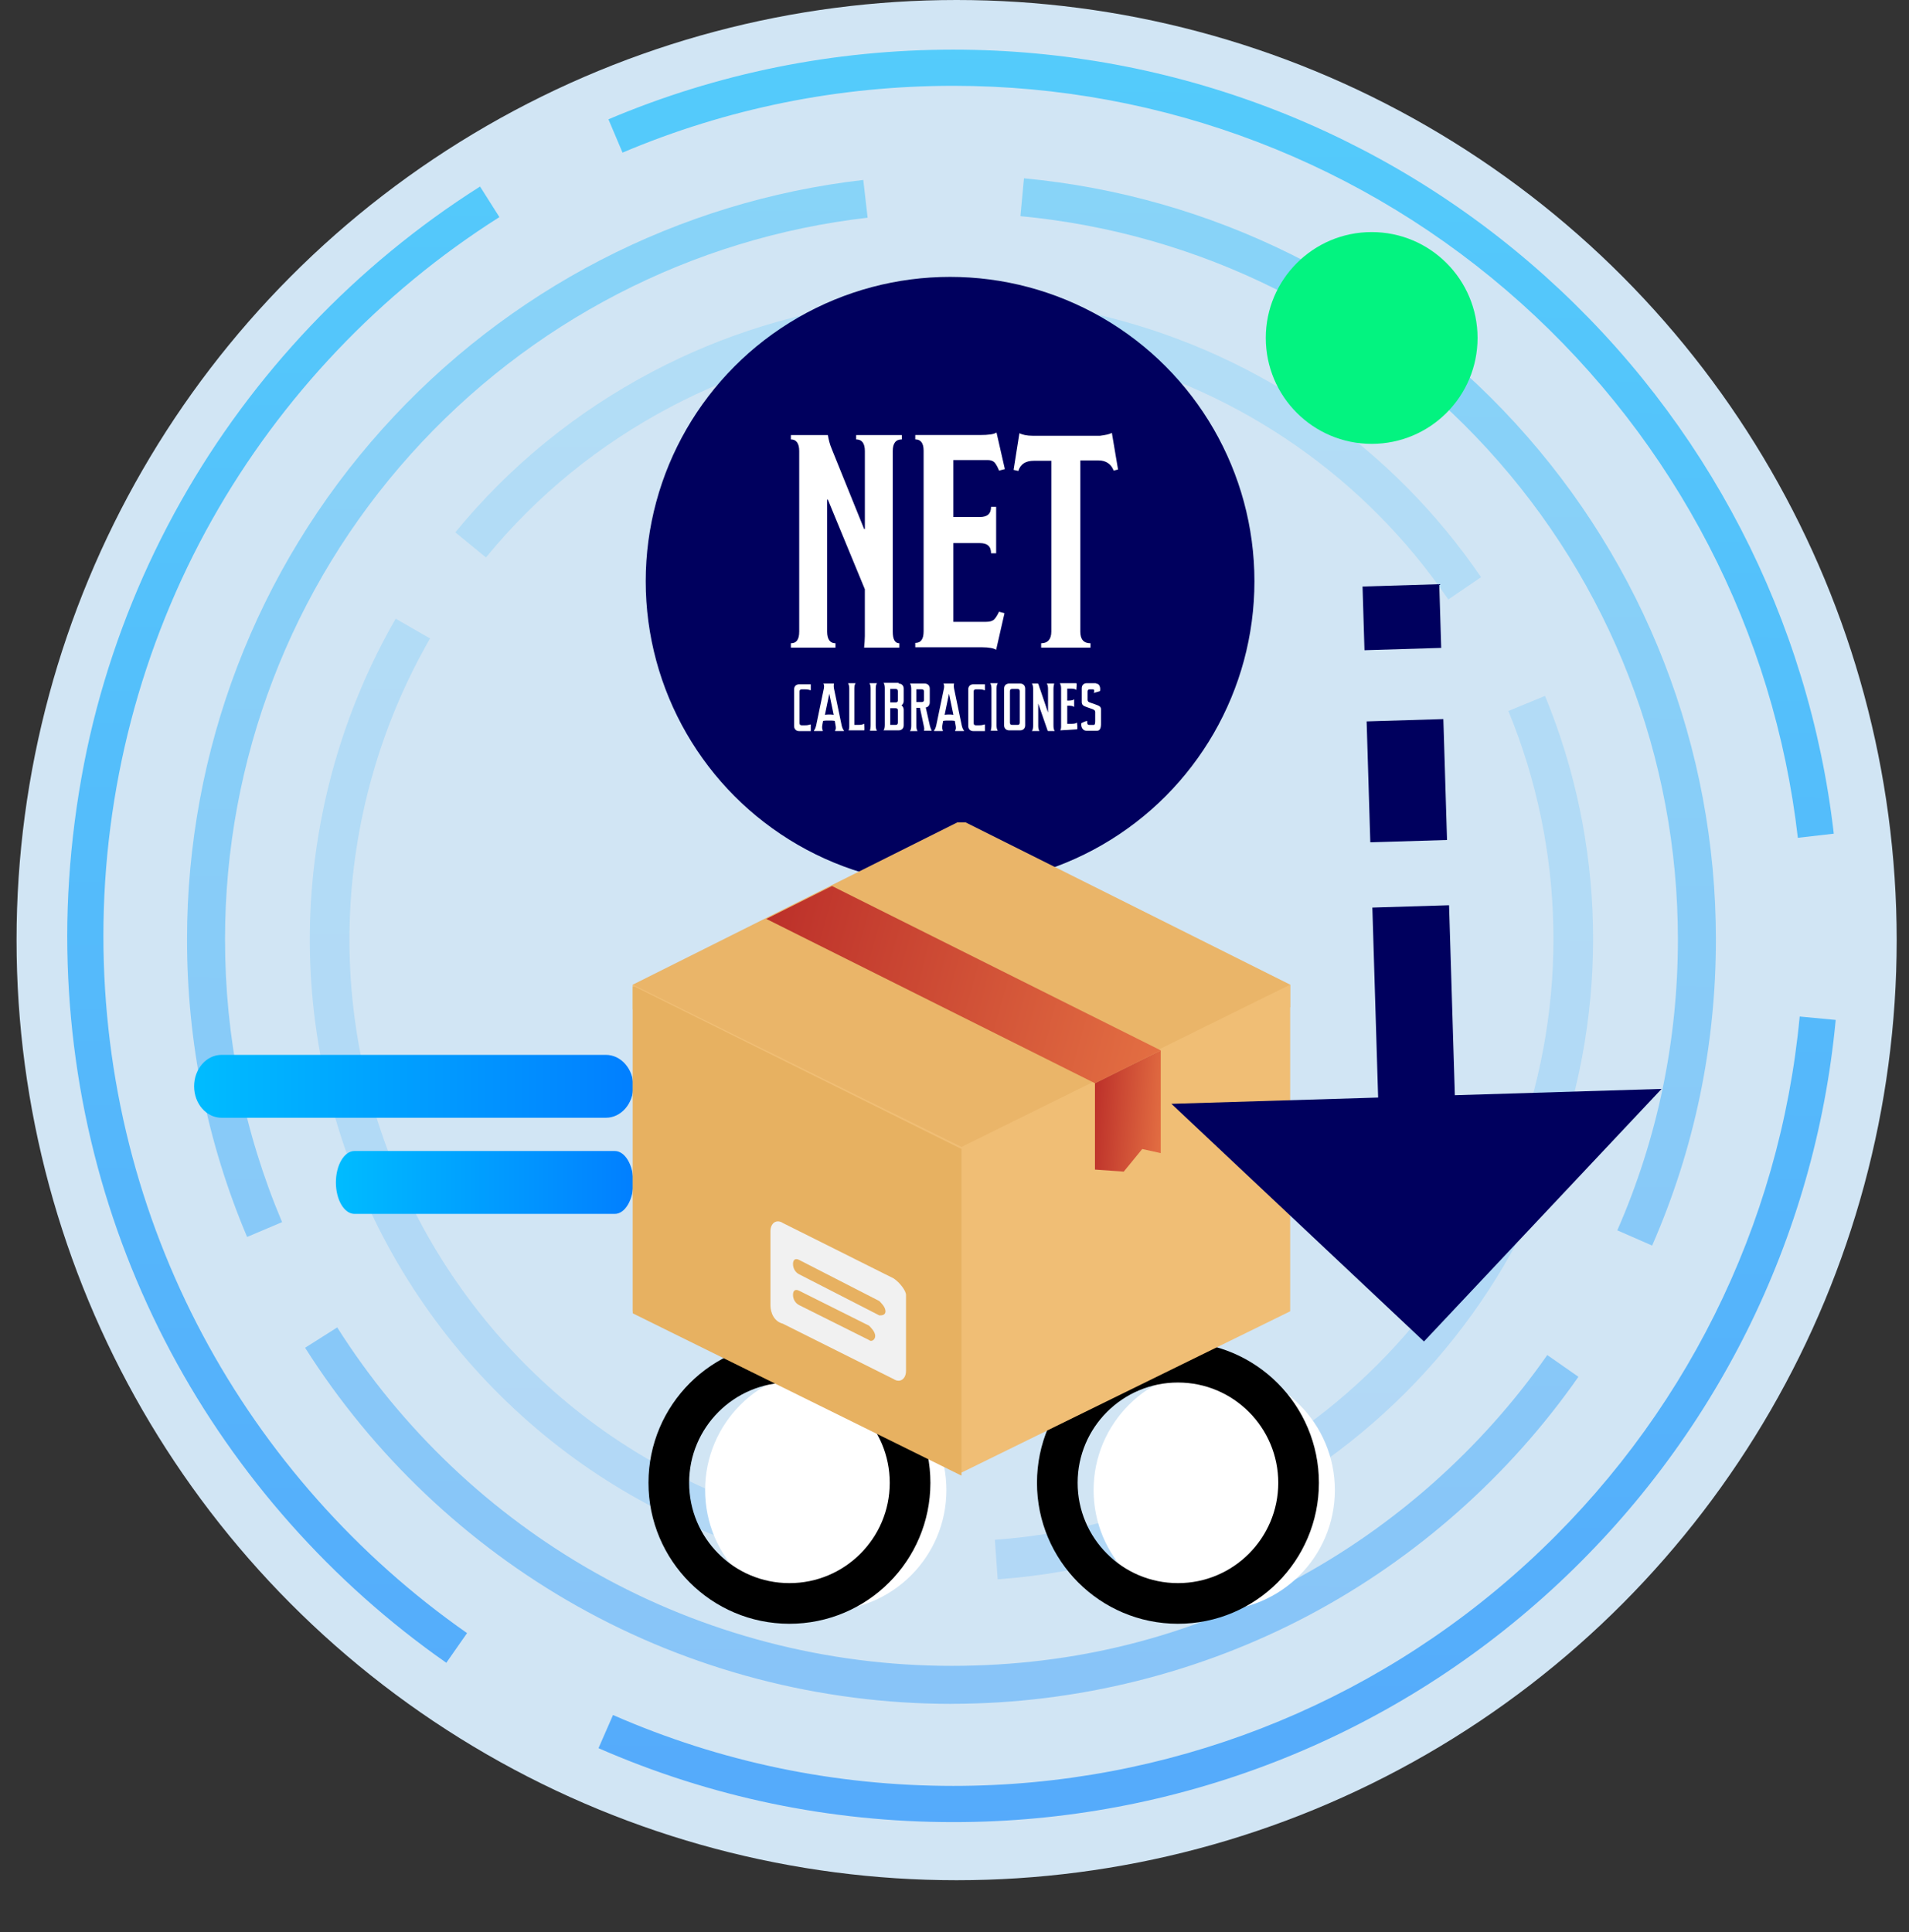
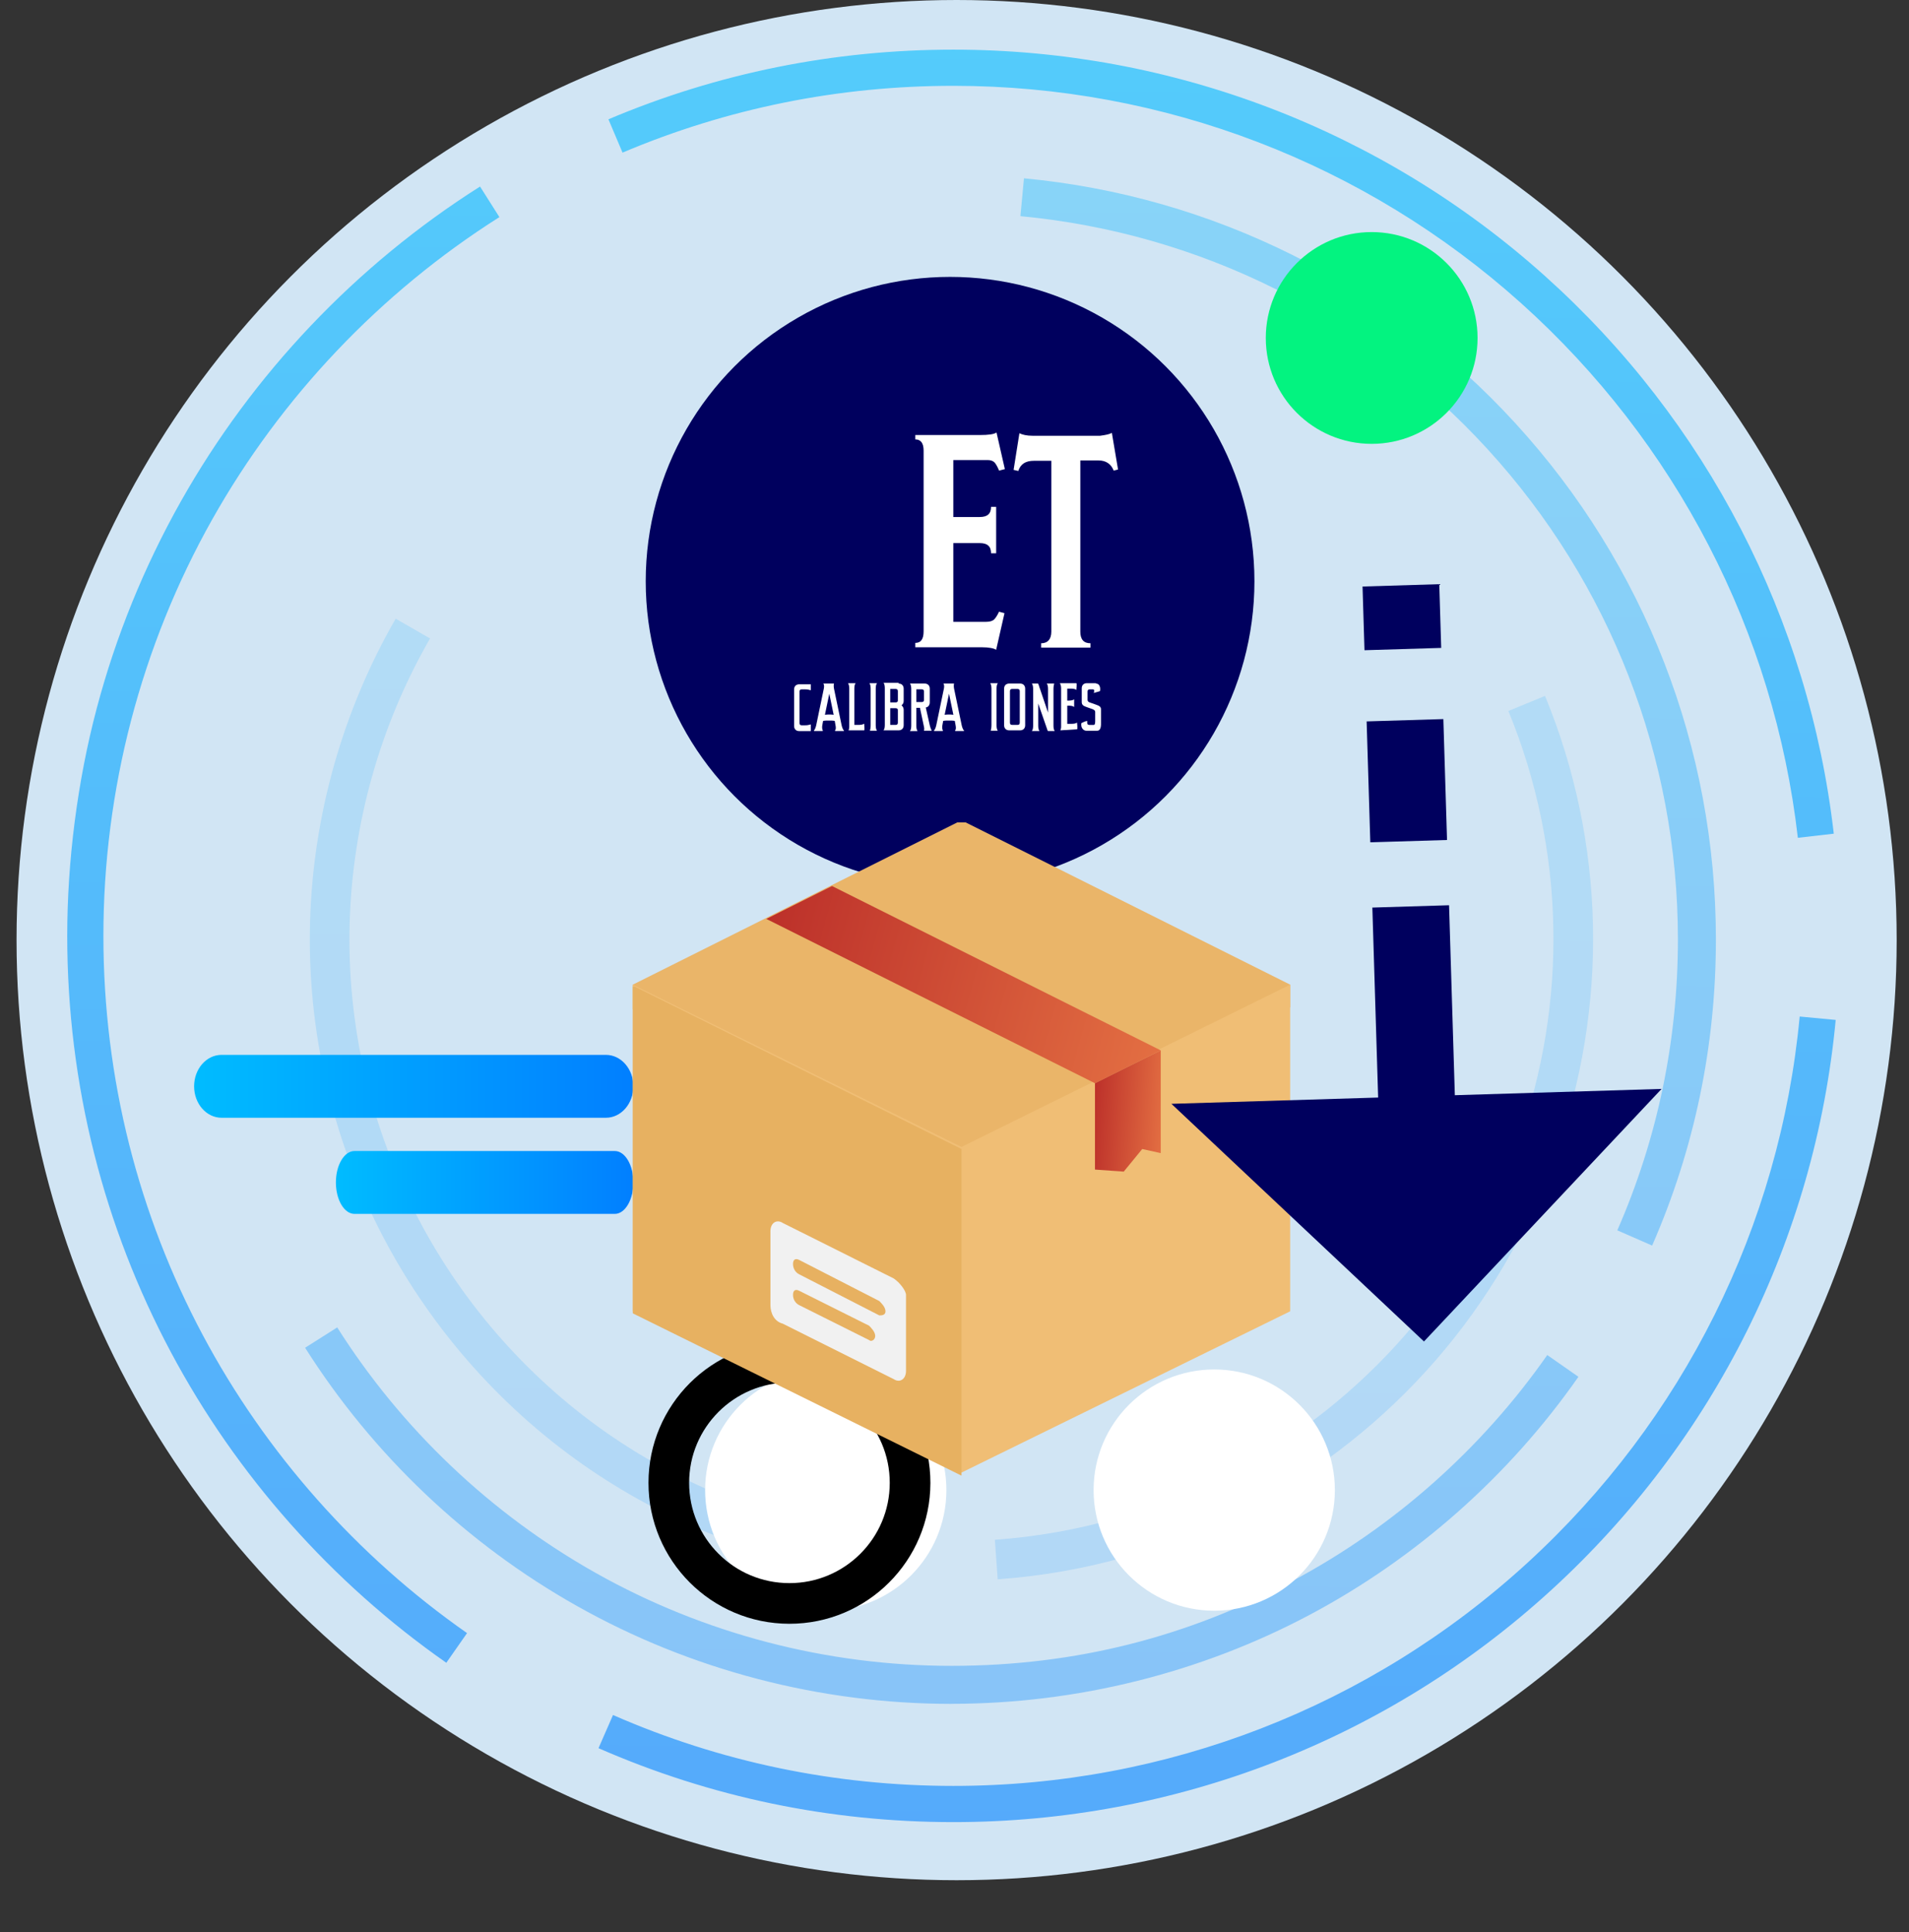
<svg xmlns="http://www.w3.org/2000/svg" xmlns:xlink="http://www.w3.org/1999/xlink" id="Capa_2" viewBox="0 0 735.93 744.9">
  <rect x="0" y="0" width="735.93" height="744.9" fill="#333333" stroke="none" />
  <defs>
    <style>.cls-1{clip-path:url(#clippath);}.cls-2,.cls-3,.cls-4,.cls-5,.cls-6,.cls-7,.cls-8,.cls-9,.cls-10,.cls-11,.cls-12,.cls-13,.cls-14,.cls-15,.cls-16,.cls-17,.cls-18,.cls-19,.cls-20,.cls-21,.cls-22,.cls-23{stroke-width:0px;}.cls-2,.cls-24{fill:none;}.cls-3{fill:url(#_ÅÂÁ_Ï_ÌÌ_È_ËÂÌÚ_43-11);}.cls-4{fill:url(#_ÅÂÁ_Ï_ÌÌ_È_ËÂÌÚ_43-10);}.cls-5{fill:#d1e5f4;}.cls-6{fill:#00005e;}.cls-7{fill:url(#_ÅÂÁ_Ï_ÌÌ_È_ËÂÌÚ_43-3);}.cls-8{fill:url(#_ÅÂÁ_Ï_ÌÌ_È_ËÂÌÚ_43-8);}.cls-9{fill:url(#_ÅÂÁ_Ï_ÌÌ_È_ËÂÌÚ_43-7);}.cls-10{fill:url(#_ÅÂÁ_Ï_ÌÌ_È_ËÂÌÚ_43-9);}.cls-11{fill:url(#_ÅÂÁ_Ï_ÌÌ_È_ËÂÌÚ_43-6);}.cls-12{fill:url(#_ÅÂÁ_Ï_ÌÌ_È_ËÂÌÚ_43-5);}.cls-13{fill:url(#_ÅÂÁ_Ï_ÌÌ_È_ËÂÌÚ_43-2);}.cls-14{fill:url(#_ÅÂÁ_Ï_ÌÌ_È_ËÂÌÚ_43-4);}.cls-24{stroke:#000;stroke-linejoin:round;stroke-width:15.67px;}.cls-15{fill:#f0be75;}.cls-16{fill:url(#Degradado_sin_nombre_2);}.cls-25{opacity:.15;}.cls-26{opacity:.35;}.cls-27{opacity:.6;}.cls-17{fill:#eab569;}.cls-28{isolation:isolate;}.cls-18{fill:url(#Degradado_sin_nombre_2-2);}.cls-19{fill:url(#_ÅÂÁ_Ï_ÌÌ_È_ËÂÌÚ_43);}.cls-20{fill:#03f380;}.cls-21{fill:#fff;}.cls-22{fill:#e7b161;}.cls-23{fill:#f1f1f1;}</style>
    <linearGradient id="_ÅÂÁ_Ï_ÌÌ_È_ËÂÌÚ_43" x1="110.64" y1="-9.64" x2="106.02" y2="739.51" gradientUnits="userSpaceOnUse">
      <stop offset="0" stop-color="#00bcff" />
      <stop offset="1" stop-color="#017fff" />
    </linearGradient>
    <linearGradient id="_ÅÂÁ_Ï_ÌÌ_È_ËÂÌÚ_43-2" x1="472.53" y1="-7.41" x2="467.92" y2="741.74" xlink:href="#_ÅÂÁ_Ï_ÌÌ_È_ËÂÌÚ_43" />
    <linearGradient id="_ÅÂÁ_Ï_ÌÌ_È_ËÂÌÚ_43-3" x1="471.93" y1="-7.41" x2="467.31" y2="741.74" xlink:href="#_ÅÂÁ_Ï_ÌÌ_È_ËÂÌÚ_43" />
    <linearGradient id="_ÅÂÁ_Ï_ÌÌ_È_ËÂÌÚ_43-4" x1="366.47" y1="-28.05" x2="361.62" y2="759.03" xlink:href="#_ÅÂÁ_Ï_ÌÌ_È_ËÂÌÚ_43" />
    <linearGradient id="_ÅÂÁ_Ï_ÌÌ_È_ËÂÌÚ_43-5" x1="528.97" y1="-27.05" x2="524.12" y2="760.02" xlink:href="#_ÅÂÁ_Ï_ÌÌ_È_ËÂÌÚ_43" />
    <linearGradient id="_ÅÂÁ_Ï_ÌÌ_È_ËÂÌÚ_43-6" x1="204.83" y1="-29.05" x2="199.99" y2="758.03" xlink:href="#_ÅÂÁ_Ï_ÌÌ_È_ËÂÌÚ_43" />
    <linearGradient id="_ÅÂÁ_Ï_ÌÌ_È_ËÂÌÚ_43-7" x1="231.89" y1="-49.77" x2="226.84" y2="770.76" xlink:href="#_ÅÂÁ_Ï_ÌÌ_È_ËÂÌÚ_43" />
    <linearGradient id="_ÅÂÁ_Ï_ÌÌ_È_ËÂÌÚ_43-8" x1="502.08" y1="-48.1" x2="497.02" y2="772.42" xlink:href="#_ÅÂÁ_Ï_ÌÌ_È_ËÂÌÚ_43" />
    <linearGradient id="_ÅÂÁ_Ï_ÌÌ_È_ËÂÌÚ_43-9" x1="374.86" y1="-48.89" x2="369.81" y2="771.64" xlink:href="#_ÅÂÁ_Ï_ÌÌ_È_ËÂÌÚ_43" />
    <linearGradient id="_ÅÂÁ_Ï_ÌÌ_È_ËÂÌÚ_43-10" x1="74.82" y1="418.76" x2="244.17" y2="418.76" xlink:href="#_ÅÂÁ_Ï_ÌÌ_È_ËÂÌÚ_43" />
    <linearGradient id="_ÅÂÁ_Ï_ÌÌ_È_ËÂÌÚ_43-11" x1="129.49" y1="455.82" x2="244.17" y2="455.82" xlink:href="#_ÅÂÁ_Ï_ÌÌ_È_ËÂÌÚ_43" />
    <clipPath id="clippath">
      <rect class="cls-2" x="243.95" y="317.01" width="253.42" height="253.42" />
    </clipPath>
    <linearGradient id="Degradado_sin_nombre_2" x1="270.27" y1="745.15" x2="523.11" y2="814.5" gradientTransform="translate(0 -393.33)" gradientUnits="userSpaceOnUse">
      <stop offset="0" stop-color="#b62626" />
      <stop offset="1" stop-color="#f68d4e" />
    </linearGradient>
    <linearGradient id="Degradado_sin_nombre_2-2" x1="416.71" y1="819.87" x2="462.42" y2="823.26" xlink:href="#Degradado_sin_nombre_2" />
  </defs>
  <g id="Capa_1-2">
    <circle class="cls-5" cx="368.78" cy="362.4" r="362.4" />
    <g class="cls-27">
      <path class="cls-19" d="M172.06,640.98c-44.18-30.88-80.9-72.29-106.2-119.77-12.89-24.19-22.83-49.9-29.53-76.42-6.91-27.32-10.41-55.58-10.41-84.02s3.84-59.37,11.42-87.9c7.35-27.68,18.22-54.4,32.29-79.42,27.72-49.25,67.64-91.28,115.43-121.54l7.46,11.78c-45.85,29.03-84.15,69.35-110.74,116.6-27.42,48.73-41.92,104.22-41.92,160.48,0,27.29,3.36,54.4,9.99,80.6,6.43,25.43,15.96,50.09,28.32,73.28,24.27,45.54,59.5,85.27,101.88,114.89l-7.99,11.43Z" />
      <path class="cls-13" d="M367.55,702.4c-47.56,0-93.59-9.59-136.82-28.5l5.59-12.78c41.45,18.14,85.6,27.33,131.23,27.33,82.11,0,160.66-30.51,221.18-85.9,60.14-55.04,97.45-129.87,105.06-210.69l13.88,1.31c-7.93,84.27-46.83,162.29-109.53,219.67-63.1,57.75-144.99,89.56-230.59,89.56Z" />
      <path class="cls-7" d="M693.08,322.95c-9.11-79.33-47.02-152.53-106.73-206.12-60.17-54.01-137.88-83.75-218.81-83.75-44.24,0-87.16,8.66-127.55,25.75l-5.43-12.84c42.12-17.82,86.87-26.85,132.98-26.85,84.37,0,165.39,31.01,228.12,87.32,62.25,55.87,101.76,132.2,111.27,214.91l-13.85,1.59Z" />
    </g>
    <g class="cls-26">
      <path class="cls-14" d="M366.79,656.82c-50.59,0-100.5-13.04-144.33-37.71-42.49-23.91-78.74-58.34-104.84-99.57l12.38-7.84c24.81,39.19,59.26,71.91,99.64,94.64,41.64,23.44,89.06,35.82,137.14,35.82s91.32-11.32,131.51-32.74c38.92-20.74,72.87-50.85,98.19-87.07l12.01,8.39c-26.63,38.11-62.36,69.78-103.31,91.6-42.3,22.54-90.16,34.46-138.4,34.46Z" />
      <path class="cls-12" d="M636.9,480.15l-13.42-5.87c15.5-35.42,23.36-73.15,23.36-112.15,0-70.17-26.07-137.29-73.41-189.02-47.04-51.39-110.98-83.28-180.05-89.78l1.37-14.59c72.69,6.84,139.99,40.39,189.49,94.48,49.82,54.43,77.25,125.07,77.25,198.91,0,41.03-8.27,80.73-24.58,118.02Z" />
-       <path class="cls-11" d="M95.26,476.84c-15.37-36.34-23.16-74.93-23.16-114.71,0-72.78,26.75-142.66,75.32-196.78,48.19-53.69,114.03-87.78,185.38-95.98l1.67,14.55c-67.79,7.79-130.35,40.18-176.15,91.21-46.15,51.42-71.57,117.83-71.57,186.99,0,37.81,7.4,74.48,22,109l-13.49,5.71Z" />
    </g>
    <g class="cls-25">
      <path class="cls-9" d="M335.94,607.47c-38.7-4.9-76.18-19.06-108.39-40.95-33.26-22.61-60.81-53.51-79.65-89.34-19.76-37.58-29.57-79.74-28.37-121.93,1.17-40.89,12.58-81.27,33.01-116.75l13.24,7.62c-19.17,33.3-29.88,71.19-30.98,109.57-1.13,39.57,8.08,79.13,26.62,114.39,17.68,33.62,43.52,62.61,74.72,83.82,30.22,20.54,65.39,33.83,101.72,38.43l-1.92,15.15Z" />
      <path class="cls-8" d="M384.62,608.8l-1.09-15.23c31.95-2.29,62.65-11.08,91.25-26.12,51.46-27.06,90.63-72.06,110.3-126.72,19.55-54.32,18.27-113.5-3.59-166.66l14.13-5.81c23.31,56.67,24.67,119.76,3.84,177.64-20.97,58.26-62.72,106.23-117.57,135.07-30.47,16.02-63.2,25.39-97.26,27.83Z" />
-       <path class="cls-10" d="M558.33,231.1c-31.85-46.71-79.73-80.09-134.81-94-55.51-14.02-114.01-7.05-164.73,19.62-27.73,14.58-51.77,34.15-71.45,58.17l-11.81-9.68c20.99-25.61,46.61-46.47,76.15-62.01,54.06-28.43,116.41-35.85,175.57-20.91,58.7,14.83,109.73,50.41,143.69,100.21l-12.62,8.6Z" />
    </g>
    <rect class="cls-2" y="8.97" width="735.93" height="735.93" />
    <circle class="cls-20" cx="528.79" cy="130.28" r="40.82" />
    <circle class="cls-6" cx="366.26" cy="224.07" r="117.33" />
    <g class="cls-28">
-       <path class="cls-21" d="M347.66,167.71v1.68c-2.38,0-3.5,1.54-3.5,4.47v69.64c0,2.94.84,4.47,2.52,4.47v1.68h-13.56c.14-1.54.28-3.08.28-4.47v-18.04l-14.26-34.54h-.28v50.9c0,2.94,1.12,4.47,3.22,4.47v1.68h-17.2v-1.68c2.24,0,3.22-1.54,3.22-4.47v-69.64c0-2.94-1.12-4.47-3.22-4.47v-1.68h14.26c.28,1.68.7,3.5,1.54,5.45l12.45,30.77h.28v-30.07c0-2.94-1.12-4.47-3.36-4.47v-1.68s17.62,0,17.62,0Z" />
      <path class="cls-21" d="M385.14,235.81l2.1.56-3.22,14.12c-.84-.56-2.66-.98-5.45-.98h-25.73v-1.68c2.24,0,3.22-1.54,3.22-4.47v-69.64c0-2.94-1.12-4.34-3.22-4.34v-1.68h24.89c3.36,0,5.45-.28,6.43-.98l3.22,14.12-2.24.56c-.56-1.4-1.12-2.38-1.68-3.08-.56-.56-1.4-.98-2.66-.98h-13.29v21.96h10.21c2.94,0,4.34-1.26,4.34-3.92h1.96v17.9h-1.96c0-2.66-1.4-3.92-4.34-3.92h-10.21v30.35h12.59c1.4,0,2.38-.28,3.08-.84.56-.56,1.26-1.54,1.96-3.08Z" />
      <path class="cls-21" d="M428.63,166.87l2.38,14.12-1.68.42c-.98-2.52-2.94-3.92-5.87-3.92h-6.99v66.01c0,2.94,1.26,4.47,3.92,4.47v1.68h-19.02v-1.68c2.52,0,3.92-1.54,3.92-4.47v-65.87h-6.71c-3.22,0-5.17,1.26-6.01,3.92l-1.82-.42,2.24-14.12c1.12.56,2.8.98,5.17.98h25.87c2.1-.28,3.64-.56,4.61-1.12Z" />
    </g>
    <g class="cls-28">
      <path class="cls-21" d="M312.28,266.02c-.42-.14-.98-.28-1.96-.28h-1.26c-.56,0-.84.28-.84.84v12.17c0,.56.28.84.84.84h1.26c.98,0,1.54-.14,1.96-.28.14-.14.28,0,.28.14v2.38h-4.47c-1.26,0-1.96-.84-1.96-1.96v-14.12c0-1.26.84-1.96,1.96-1.96h4.47v2.38c0-.14-.14-.14-.28-.14Z" />
      <path class="cls-21" d="M321.51,263.5q.14,0,0,0c-.14.42-.14,1.26,0,1.96l2.94,14.12c.14.7.56,1.82.84,1.96.14.14.14.28-.14.28h-3.08c-.14,0-.28-.14-.14-.28.42-.42.28-1.4.14-2.1l-.28-1.54c-.7-.14-1.4-.14-2.24-.14s-1.54,0-2.24.14l-.28,1.54c-.14.56-.14,1.68.14,2.1.14.14,0,.28-.14.28h-3.08c-.14,0-.28-.14-.14-.28.28-.14.7-1.26.84-1.96l2.94-14.12c.14-.7.14-1.54-.14-1.82v-.14h4.06ZM318.02,275.53c1.12-.14,2.24-.14,3.36,0l-1.68-8.11-1.68,8.11Z" />
      <path class="cls-21" d="M327.11,281.54c.14-.28.28-.84.28-1.4v-14.82c0-.7-.14-1.4-.42-1.82v-.14h2.8q.14,0,0,.14c-.28.28-.42,1.12-.42,1.96v13.98h1.68c.84,0,1.68-.14,1.96-.42h.14s.28,2.52,0,2.52h-6.01q-.14.14,0,0Z" />
      <path class="cls-21" d="M335.36,281.68q-.14,0,0,0c.14-.42.28-1.26.28-2.1v-14.12c0-.84-.14-1.68-.42-1.96v-.14h2.8q.14,0,0,.14c-.28.28-.42,1.12-.42,1.96v14.12c0,.84.14,1.68.42,1.96v.14h-2.66Z" />
      <path class="cls-21" d="M346.41,263.5c1.26,0,1.96.84,1.96,1.96v4.75c0,.7-.28,1.26-.84,1.68.56.42.84,1.12.84,1.68v6.01c0,1.26-.84,1.96-1.96,1.96h-5.73q-.14,0,0-.14c.28-.28.42-1.12.42-1.96v-14.12c0-.84-.14-1.68-.42-1.96v-.14h5.73v.28ZM343.19,270.77h2.1c.56,0,.84-.28.84-.7v-3.64c0-.56-.28-.84-.84-.84h-2.1v5.17ZM343.19,279.44h2.1c.56,0,.84-.28.84-.84v-4.89c0-.42-.28-.7-.84-.7h-2.1v6.43Z" />
      <path class="cls-21" d="M356.47,263.5c1.26,0,1.96.84,1.96,1.96v5.31c0,.98-.56,1.82-1.54,1.96l1.54,6.85c.28,1.12.56,1.68.7,1.96v.14h-2.8q-.14,0-.14-.14c.14-.28.14-.84,0-1.4l-1.54-7.27h-1.4v6.85c0,.84.14,1.68.42,1.96v.14h-2.8q-.14,0,0-.14c.28-.28.42-1.12.42-1.96v-14.12c0-.84-.14-1.68-.42-1.96v-.14h5.59ZM355.36,270.63c.56,0,.84-.28.84-.84v-3.22c0-.56-.28-.84-.84-.84h-2.1v4.89h2.1Z" />
      <path class="cls-21" d="M367.8,263.5s.14,0,0,0c-.14.42-.14,1.26,0,1.96l2.94,14.12c.14.7.56,1.82.84,1.96.14.14.14.28-.14.28h-3.08c-.14,0-.28-.14-.14-.28.42-.42.28-1.4.14-2.1l-.28-1.54c-.7-.14-1.4-.14-2.24-.14s-1.54,0-2.24.14l-.28,1.54c-.14.56-.14,1.68.14,2.1.14.14,0,.28-.14.28h-3.08c-.14,0-.28-.14-.14-.28.28-.14.7-1.26.84-1.96l2.94-14.12c.14-.7.14-1.54-.14-1.82v-.14h4.06ZM364.17,275.53c1.12-.14,2.24-.14,3.36,0l-1.68-8.11-1.68,8.11Z" />
-       <path class="cls-21" d="M379.41,266.02c-.42-.14-.98-.28-1.96-.28h-1.26c-.56,0-.84.28-.84.84v12.17c0,.56.28.84.84.84h1.26c.98,0,1.54-.14,1.96-.28.14-.14.28,0,.28.14v2.38h-4.47c-1.26,0-1.96-.84-1.96-1.96v-14.12c0-1.26.84-1.96,1.96-1.96h4.47v2.38c0-.14-.14-.14-.28-.14Z" />
      <path class="cls-21" d="M381.93,281.68s-.14,0,0,0c.14-.42.28-1.26.28-2.1v-14.12c0-.84-.14-1.68-.42-1.96v-.14h2.8q.14,0,0,.14c-.28.28-.42,1.12-.42,1.96v14.12c0,.84.14,1.68.42,1.96v.14h-2.66Z" />
      <path class="cls-21" d="M393.25,263.5c1.26,0,1.96.84,1.96,1.96v14.12c0,1.26-.84,1.96-1.96,1.96h-4.2c-1.26,0-1.96-.84-1.96-1.96v-14.12c0-1.26.84-1.96,1.96-1.96h4.2ZM389.34,278.6c0,.56.28.84.84.84h2.1c.56,0,.84-.28.84-.84v-12.17c0-.56-.28-.84-.84-.84h-2.1c-.56,0-.84.28-.84.84v12.17Z" />
      <path class="cls-21" d="M406.4,263.5h0c-.14.42-.28,1.26-.28,2.1v14.12c0,.84.14,1.68.42,1.96v.14h-2.1c-.28,0-.56,0-.56-.14l-3.64-10.49v8.53c0,.84.14,1.68.42,1.96v.14h-2.8q-.14,0,0-.14c.28-.28.42-1.12.42-1.96v-14.12c0-.84-.14-1.68-.42-1.96v-.14h2.24c.28,0,.56,1.54.84,2.1l3.08,9.09v-9.09c0-.84-.14-1.68-.42-1.96v-.14h2.8Z" />
      <path class="cls-21" d="M408.78,281.54c.14-.28.28-.84.28-1.4v-14.82c0-.7-.14-1.4-.42-1.82v-.14h6.29c.28,0,0,2.52,0,2.52q0,.14-.14,0c-.28-.28-1.12-.42-1.96-.42h-1.4v4.61h.56c.84,0,1.68-.14,1.96-.42h.14v2.8q0,.14-.14,0c-.28-.28-1.12-.42-1.96-.42h-.56v6.99h1.68c.84,0,1.68-.14,1.96-.42h.14s.28,2.52,0,2.52l-6.43.42q0,.14,0,0Z" />
      <path class="cls-21" d="M422.48,263.5c1.68,0,1.82,2.1,1.54,2.94l-2.38.7c.14-.28.42-1.4-.28-1.4h-1.26c-.56,0-.84.28-.84.84v3.22c0,.56.42.84.84.98l2.38.84c1.12.42,1.96.7,1.96,1.82v4.89c0,1.12.14,3.36-1.54,3.36h-4.06c-1.4,0-2.24-1.4-1.96-2.94.84-.42,1.4-.7,2.24-.84v.7c0,.56.28.84.84.84h1.68c.56,0,.56-.98.56-1.68v-3.36c0-.56-.42-.7-.84-.98l-2.38-.84c-1.12-.42-1.96-.7-1.96-1.96v-5.31c0-1.26.84-1.96,1.96-1.96h3.5v.14Z" />
    </g>
    <path id="Shape" class="cls-4" d="M85.41,430.88h148.17c5.85,0,10.58-5.42,10.58-12.12s-4.74-12.12-10.58-12.12H85.41c-5.85,0-10.58,5.42-10.58,12.12s4.74,12.12,10.58,12.12Z" />
    <path id="Shape-2" class="cls-3" d="M136.66,467.94h100.34c3.96,0,7.17-5.42,7.17-12.12s-3.21-12.12-7.17-12.12h-100.34c-3.96,0-7.17,5.42-7.17,12.12s3.21,12.12,7.17,12.12Z" />
    <path class="cls-21" d="M514.6,574.45c.02-25.68-20.78-46.52-46.47-46.54-25.68-.02-46.52,20.78-46.54,46.46-.02,25.68,20.78,46.52,46.47,46.54,25.68.02,46.52-20.78,46.54-46.47Z" />
-     <path class="cls-24" d="M500.61,571.65c.02-25.68-20.78-46.52-46.47-46.54-25.68-.02-46.52,20.78-46.54,46.46-.02,25.68,20.78,46.52,46.47,46.54,25.68.02,46.52-20.78,46.54-46.47Z" />
    <path class="cls-21" d="M364.84,574.45c.02-25.68-20.78-46.52-46.47-46.54-25.68-.02-46.52,20.78-46.54,46.46-.02,25.68,20.78,46.52,46.47,46.54,25.68.02,46.52-20.78,46.54-46.47Z" />
    <path class="cls-24" d="M350.84,571.65c.02-25.68-20.78-46.52-46.47-46.54-25.68-.02-46.52,20.78-46.54,46.46-.02,25.68,20.78,46.52,46.47,46.54,25.68.02,46.52-20.78,46.54-46.47Z" />
    <g class="cls-1">
      <path class="cls-17" d="M243.95,379.57l126.71-63.35,126.71,63.35v8.71l-126.71,63.35-126.71-62.56v-9.5Z" />
      <path class="cls-15" d="M243.95,379.57l126.71,62.56,126.71-62.56v125.92l-127.5,62.56-125.92-62.56v-125.92Z" />
      <path class="cls-22" d="M370.66,568.84v-125.92l-125.92-62.56h-.79v125.92l126.71,62.56h0Z" />
      <path class="cls-16" d="M295.42,354.23l126.71,63.35,25.34-12.67-126.71-63.35-25.34,12.67Z" />
      <path class="cls-18" d="M422.13,417.58l25.34-12.67v39.6l-7.13-1.58-7.13,8.71-11.09-.79v-33.26h0Z" />
      <path class="cls-23" d="M344.52,492.82l-42.76-21.38c-2.38-1.58-4.75,0-4.75,3.17v28.51c0,3.17,1.58,6.34,4.75,7.13l42.76,21.38c2.38,1.58,4.75,0,4.75-3.17v-29.3c0-1.58-2.38-4.75-4.75-6.34ZM335.02,516.57l-26.93-13.46c-1.58-.79-2.38-2.38-2.38-3.96s.79-2.38,2.38-1.58l26.93,13.46c.79.79,2.38,2.38,2.38,3.96s-1.58,2.38-2.38,1.58ZM338.98,507.07l-30.89-15.84c-1.58-.79-2.38-2.38-2.38-3.96s.79-2.38,2.38-1.58l30.89,15.84c.79.79,2.38,2.38,2.38,3.96s-1.58,1.58-2.38,1.58Z" />
    </g>
    <polygon class="cls-6" points="548.95 517.12 640.55 419.76 560.85 422.19 558.62 348.96 529.05 349.86 531.28 423.09 451.59 425.51 548.95 517.12" />
    <rect class="cls-6" x="527.57" y="277.59" width="29.59" height="46.63" transform="translate(-8.91 16.65) rotate(-1.74)" />
    <rect class="cls-6" x="525.65" y="225.6" width="29.59" height="24.57" transform="translate(-6.99 16.56) rotate(-1.74)" />
  </g>
</svg>